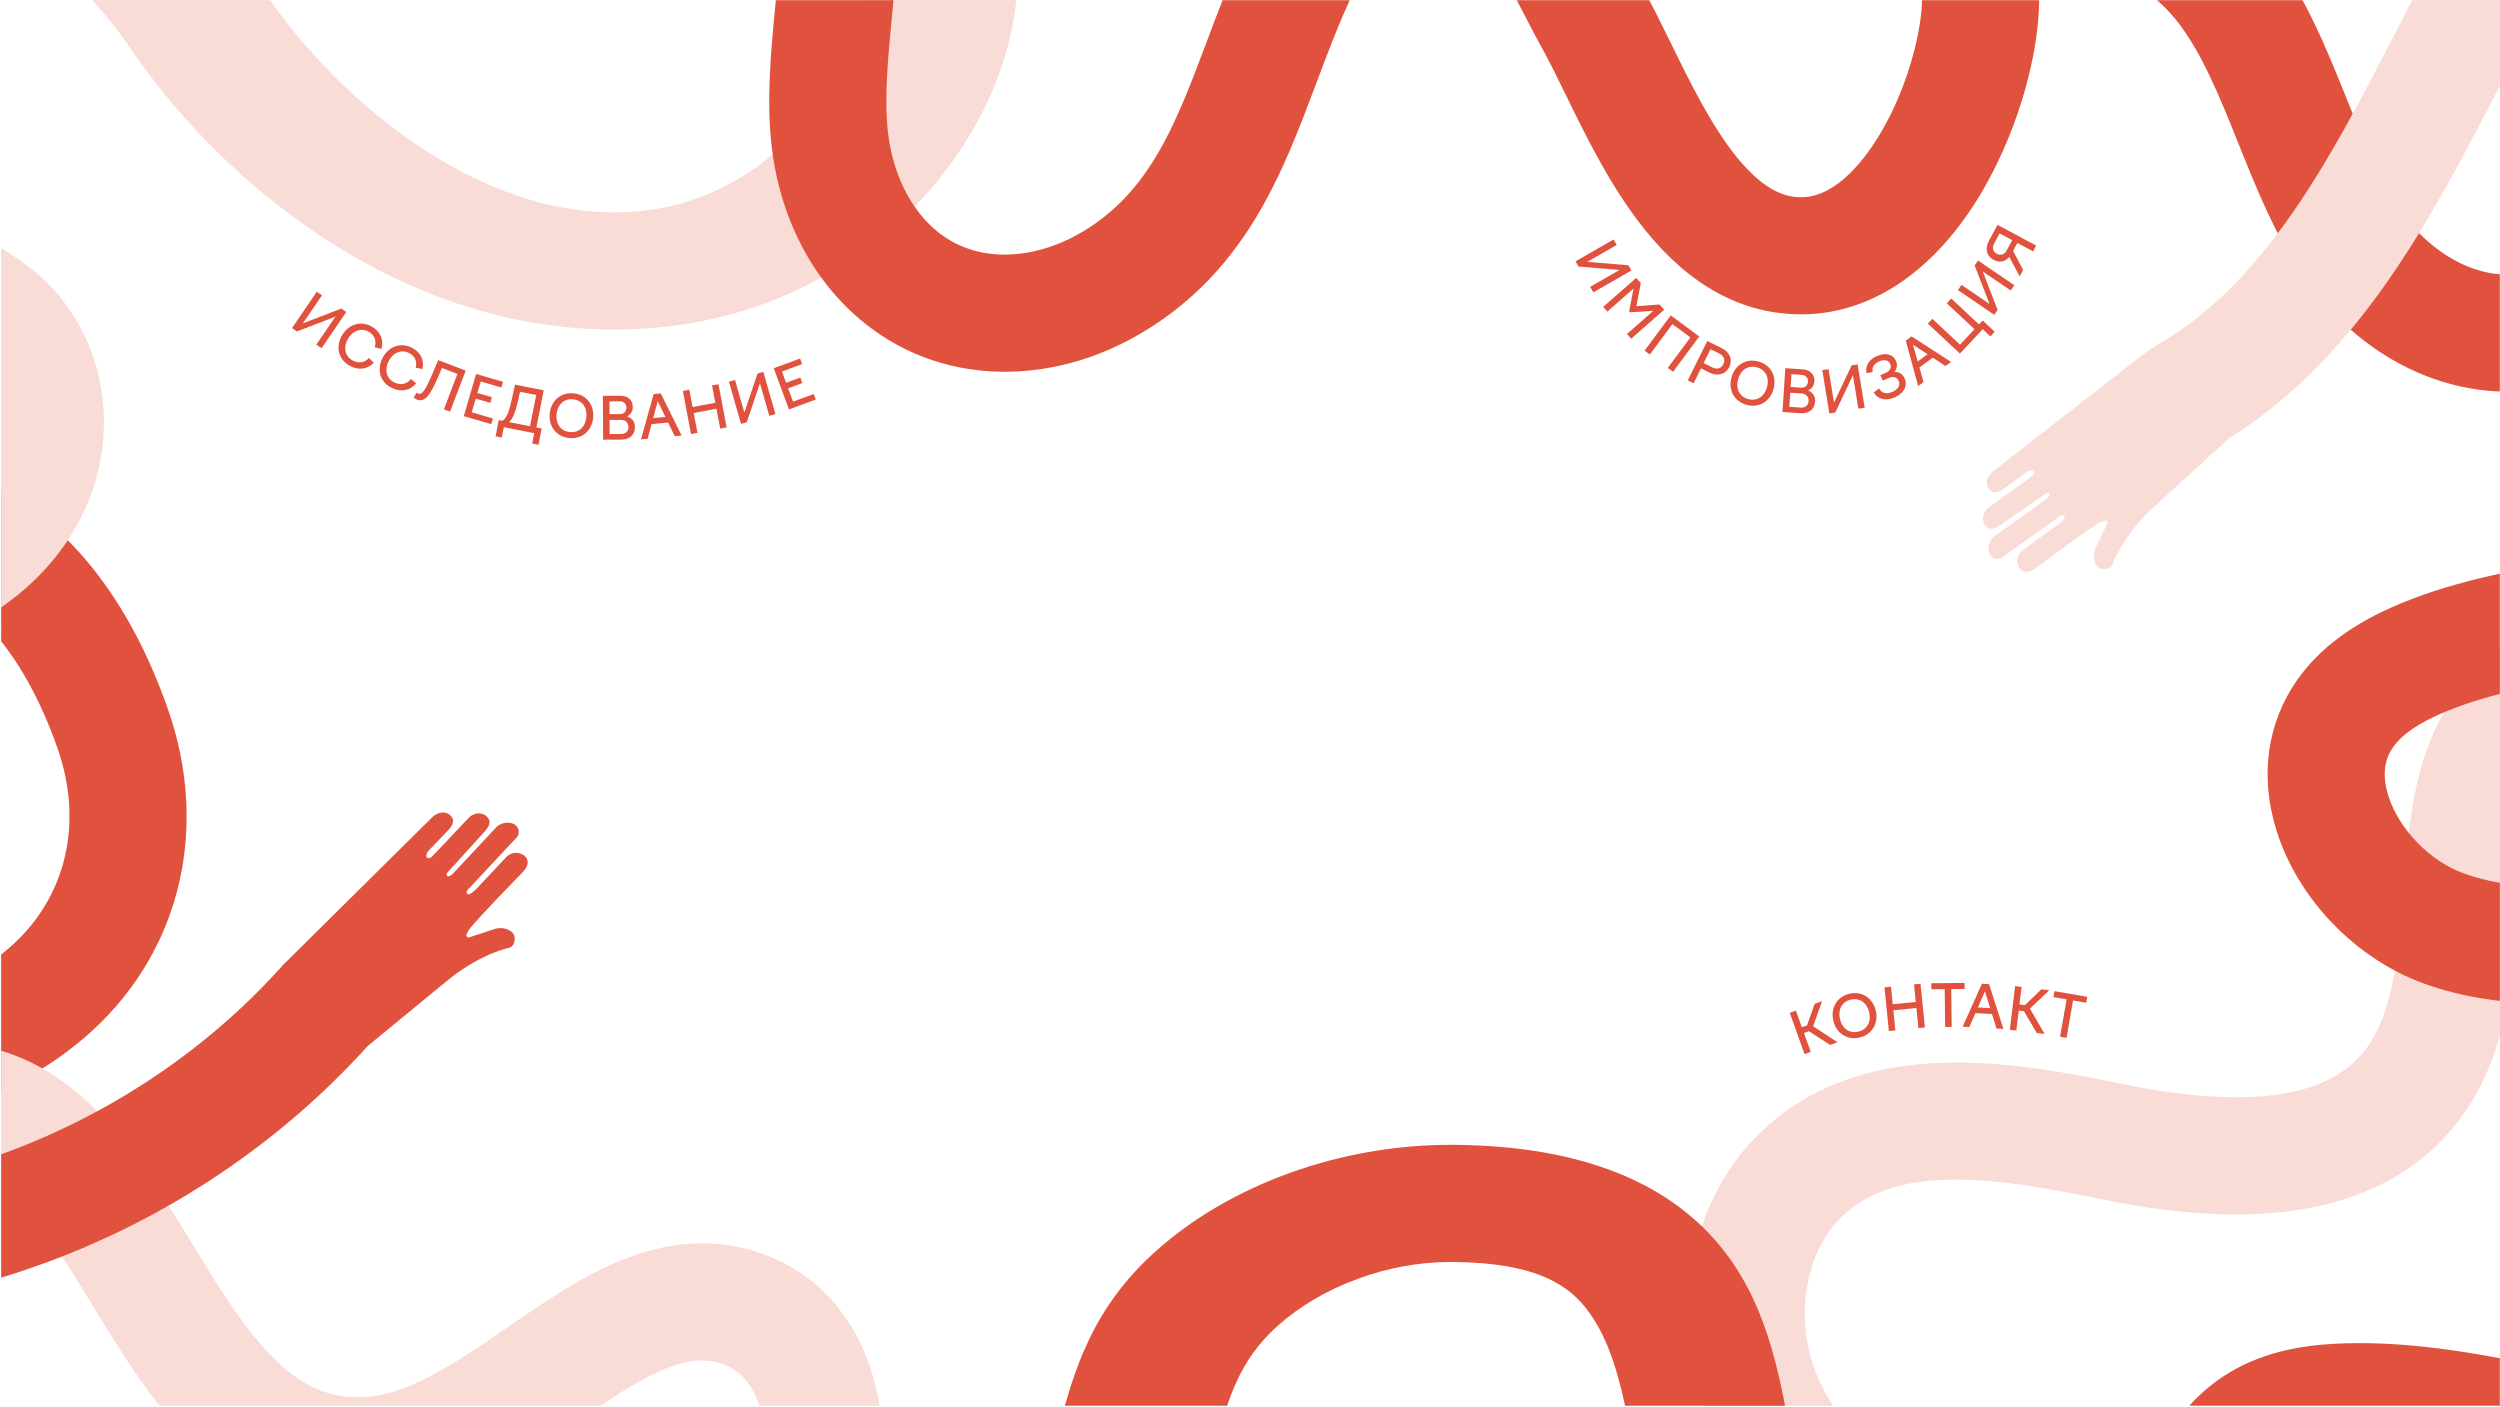
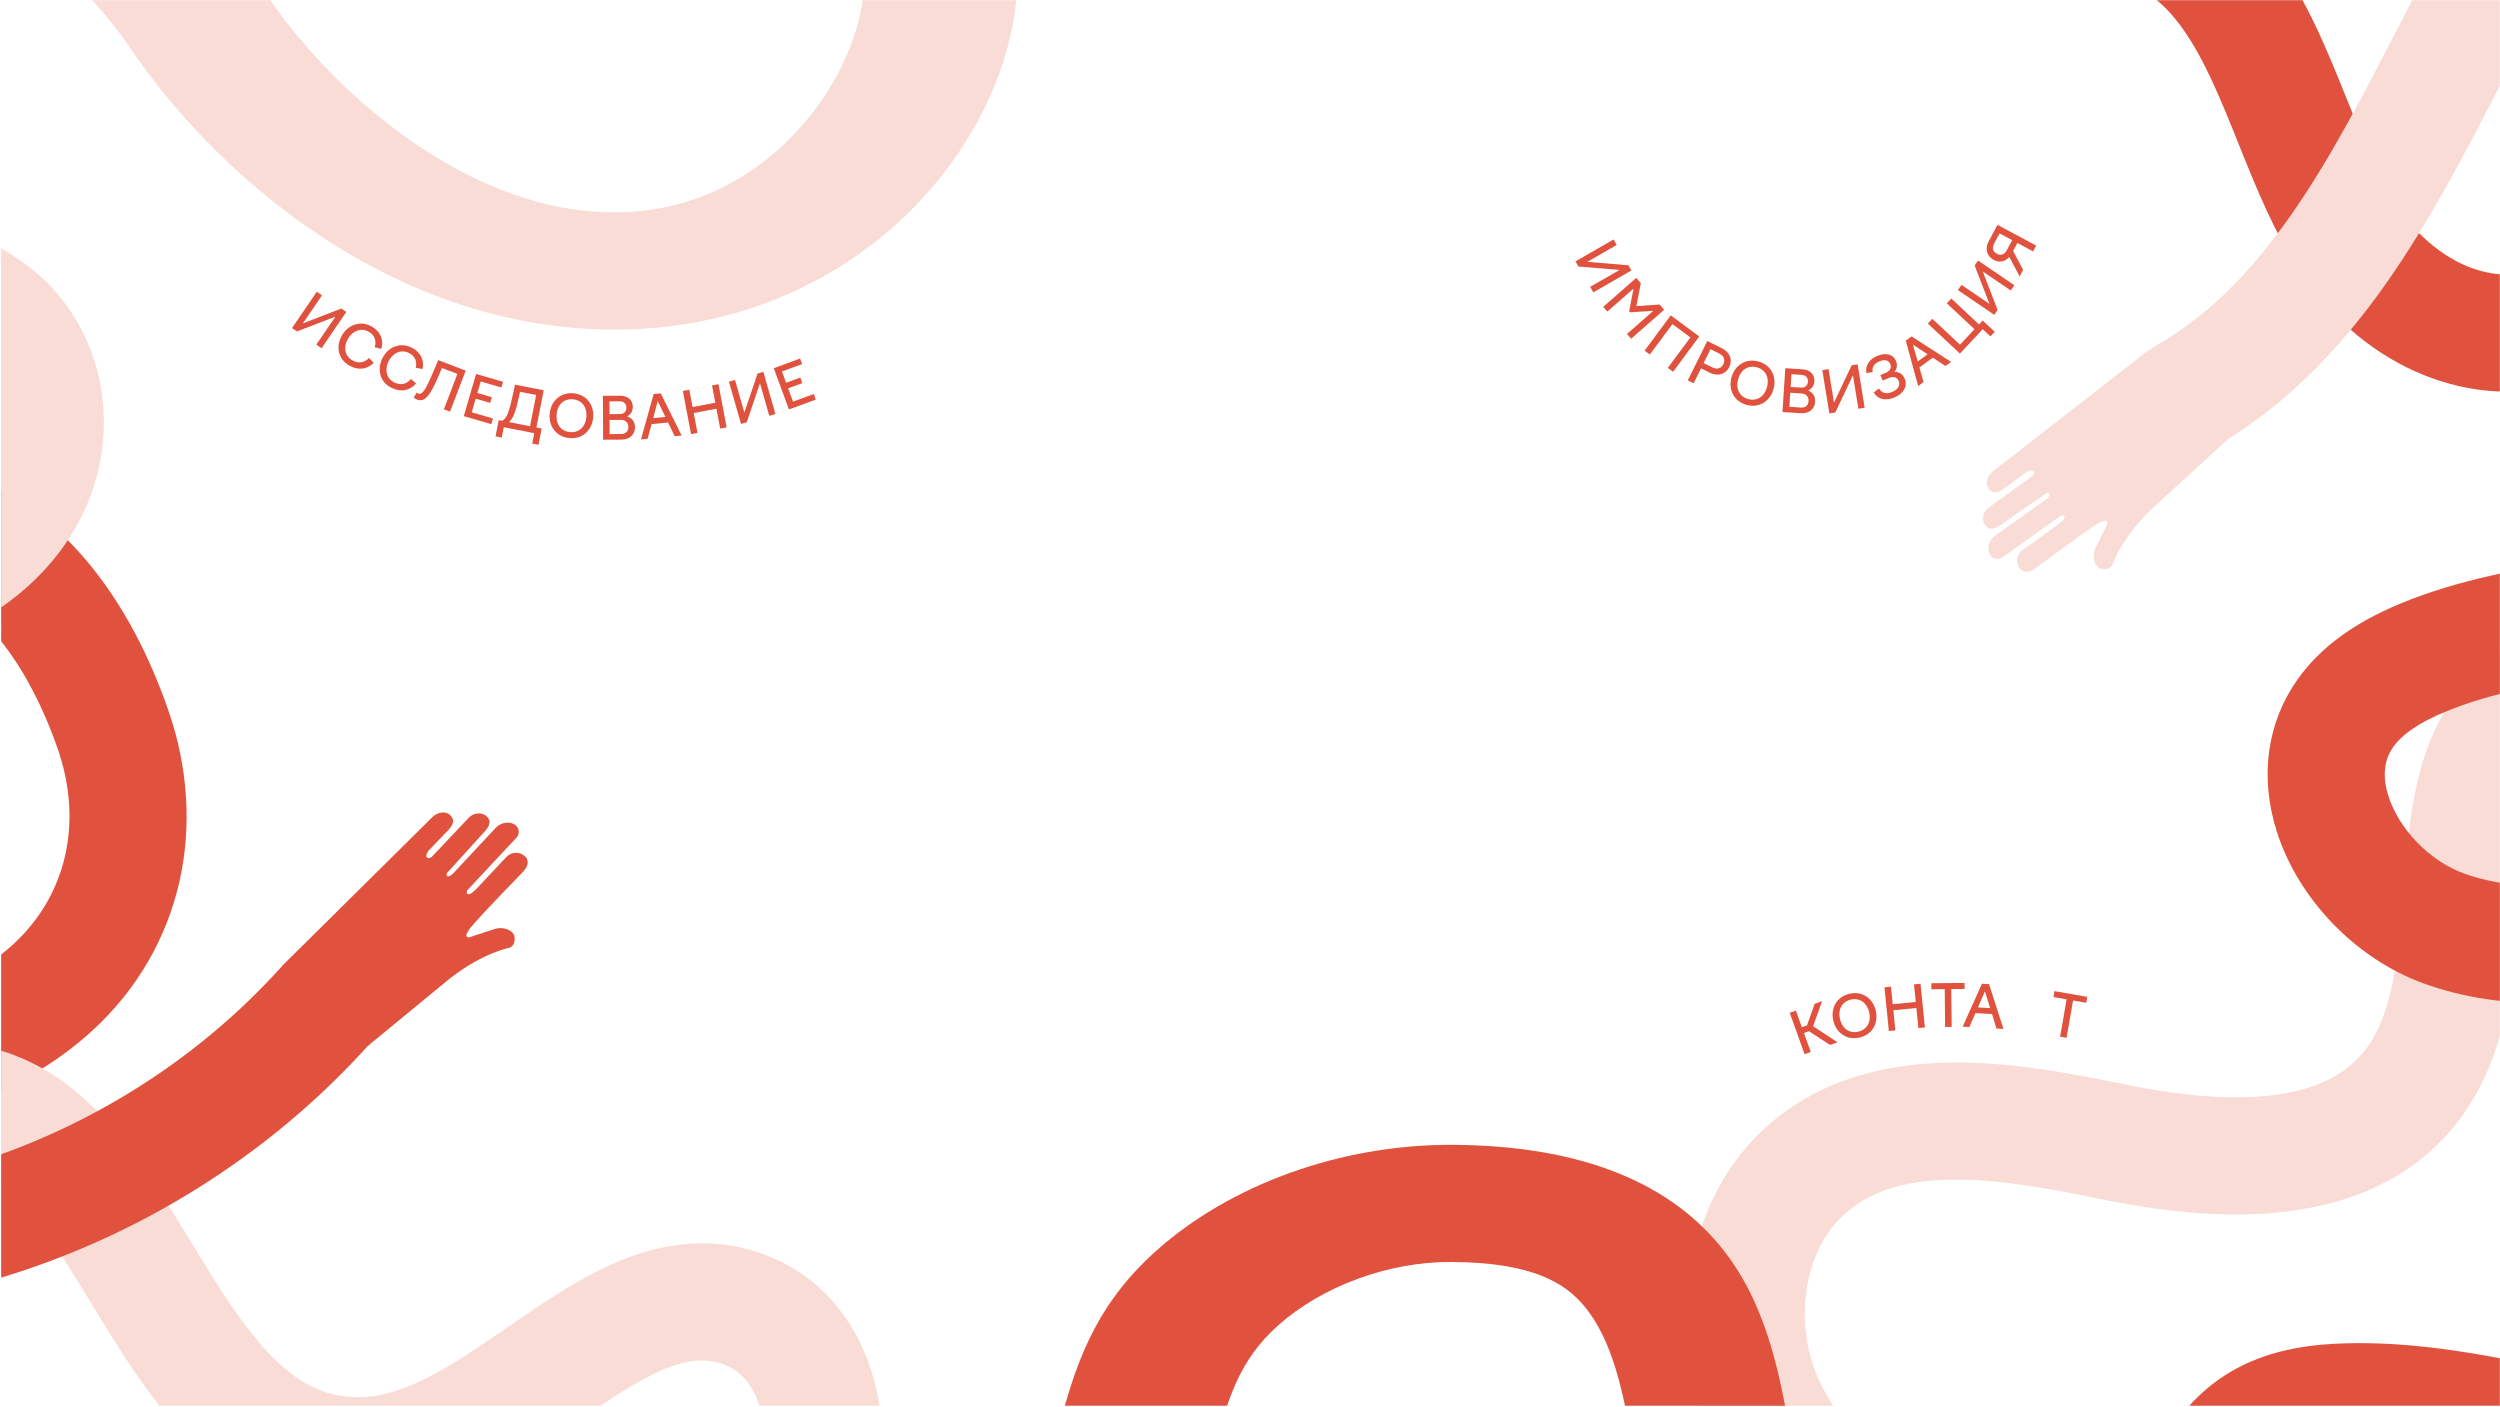
<svg xmlns="http://www.w3.org/2000/svg" width="1921" height="1081" viewBox="0 0 1921 1081" fill="none">
  <g clip-path="url(#clip0_3567_8057)">
    <g clip-path="url(#clip1_3567_8057)">
      <path d="M-612.196 355.305C-602.351 330.572 -584.664 307.498 -558.409 285.046L-499.922 353.455C-516.366 367.511 -526.114 380.076 -529.734 391.874C-533.316 403.579 -530.577 415.895 -521.585 428.483C-505.953 450.376 -475.793 466.299 -448.253 467.198C-395.593 468.936 -343.498 442.002 -288.337 413.501C-282.512 410.492 -276.712 407.495 -270.931 404.543C-204.813 370.771 -118.083 335.398 -33.62 361.914C6.936 374.645 42.602 400.261 72.377 438.052C95.737 467.703 114.983 504.176 129.576 546.472C144.467 589.639 147.392 634.695 138.021 676.762C128.214 720.787 105.155 760.494 71.323 791.597C24.437 834.704 -40.782 861.569 -117.283 869.295C-143.075 871.902 -194.046 879.791 -245.675 903.391C-290.057 923.686 -322.794 950.608 -340.329 981.277C-358.691 1013.37 -361.332 1048.13 -348.188 1084.57C-329.953 1135.13 -281.595 1183.81 -230.575 1202.94L-262.179 1287.21C-298.076 1273.75 -332.988 1250.97 -363.151 1221.35C-394.954 1190.11 -419.056 1153.37 -432.853 1115.11C-455.051 1053.58 -450.067 991.843 -418.457 936.575C-361.455 836.931 -230.176 790.229 -126.325 779.742C-86.586 775.735 -30.601 763.039 10.411 725.333C51.136 687.889 63.882 631.99 44.495 575.807C30.755 535.993 -1.163 466.405 -60.58 447.76C-88.594 438.966 -133.167 435.216 -229.989 484.665C-235.649 487.557 -241.316 490.489 -247.008 493.433C-307.052 524.467 -375.106 559.643 -451.212 557.13C-506.617 555.31 -562.985 525.329 -594.813 480.769C-620.22 445.201 -627.665 404.255 -615.77 365.474C-614.719 362.05 -613.527 358.65 -612.189 355.287L-612.196 355.305Z" fill="#E1523E" />
      <path d="M437.851 1455.08L350.893 1431.89C369.916 1360.56 424.192 1309.04 473.557 1266.35C475.808 1264.41 478.067 1262.46 480.332 1260.5C522.384 1224.22 562.111 1189.97 580.331 1146.56C588.245 1127.7 589.997 1104.78 585.019 1085.22C581.851 1072.76 574.676 1056.44 558.49 1049.39C527.873 1036.04 494.051 1057.55 441.42 1093.76C415.4 1111.66 387.381 1130.93 356.8 1144.68C333.944 1154.96 309.658 1162.15 283.691 1163.39C233.091 1165.8 187.414 1147.4 147.945 1108.65C116.757 1078.04 93.021 1039.08 70.073 1001.41C46.089 962.04 23.434 924.849 -2.846 905.198C-19.756 892.561 -43.239 882.376 -89.247 902.636C-89.484 902.742 -89.73 902.853 -89.967 902.96C-122.244 917.473 -148.725 949.828 -159.198 987.595C-168.611 1021.57 -161.802 1051.61 -153.179 1089.64C-150.042 1103.5 -146.795 1117.81 -144.168 1133.19C-139.102 1162.91 -131.446 1207.84 -136.225 1250.59C-144.14 1321.4 -182.624 1353.42 -214.746 1367.86C-215.758 1368.32 -216.747 1368.75 -217.745 1369.17C-270.158 1391.28 -324.7 1370.34 -372.814 1351.88C-399.063 1341.81 -426.202 1331.39 -443.934 1332.12C-450.264 1332.38 -459.837 1332.77 -470.451 1358.95C-486.39 1398.27 -485.24 1452.94 -467.515 1498.21C-460.208 1516.87 -448.041 1535.47 -435.163 1555.16C-409.938 1593.73 -381.352 1637.43 -381.412 1695.18C-381.467 1739.98 -401.21 1783.29 -437.017 1817.15C-470.137 1848.46 -514.178 1868.12 -557.859 1871.08C-599.197 1873.88 -641.582 1863.91 -680.41 1842.25C-715.958 1822.42 -747.047 1793.78 -770.337 1759.42C-792.817 1726.25 -807.242 1690.64 -821.187 1656.19C-829.59 1635.43 -837.53 1615.82 -846.936 1597.36C-861.556 1568.65 -877.054 1551.72 -892.984 1547.04C-912.089 1541.42 -938.653 1550.57 -966.491 1561.28L-970.361 1562.76C-1031.9 1586.44 -1095.55 1610.94 -1165.6 1611.26L-1166.01 1521.26C-1112.47 1521.02 -1059.15 1500.5 -1002.69 1478.76L-998.804 1477.27C-966.442 1464.82 -917.535 1446.01 -867.605 1460.69C-843.953 1467.64 -822.438 1481.47 -803.669 1501.8C-790.077 1516.52 -777.993 1534.42 -766.741 1556.52C-755.579 1578.44 -746.53 1600.79 -737.773 1622.41C-725.018 1653.89 -712.979 1683.64 -695.832 1708.93C-663.841 1756.13 -612.067 1784.53 -563.943 1781.27C-540.765 1779.71 -517.043 1768.94 -498.857 1751.74C-481.189 1735.03 -471.436 1714.9 -471.408 1695.06C-471.375 1664.19 -489.491 1636.48 -510.472 1604.41C-525.282 1581.76 -540.607 1558.33 -551.309 1531C-577.37 1464.43 -578.339 1385.54 -553.843 1325.12C-539.064 1288.66 -508.633 1244.68 -447.604 1242.17C-411.292 1240.68 -375.327 1254.49 -340.543 1267.83C-308.288 1280.22 -271.719 1294.24 -252.694 1286.23C-241.328 1281.41 -229.18 1272.24 -225.64 1240.56C-222.274 1210.42 -228.642 1173.02 -232.866 1148.29C-235.076 1135.31 -237.923 1122.78 -240.927 1109.52C-250.513 1067.25 -261.372 1019.35 -245.901 963.536C-228.205 899.672 -183.764 846.445 -126.862 820.859C-126.397 820.649 -125.95 820.449 -125.485 820.239C-58.937 790.941 0.464 795.272 51.063 833.087C91.279 863.149 119.585 909.618 146.965 954.563C167.981 989.059 187.826 1021.64 211.02 1044.4C232.751 1065.73 253.853 1074.69 279.43 1073.47C314.554 1071.8 351.413 1046.43 390.445 1019.58C418.691 1000.15 447.912 980.057 479.171 967.668C519.903 951.524 558.693 951.252 594.49 966.854C633.167 983.716 660.79 1017.86 672.281 1063C682.057 1101.42 678.802 1144.56 663.356 1181.36C636.954 1244.27 584.999 1289.08 539.152 1328.62C536.915 1330.55 534.679 1332.47 532.455 1334.4C491.425 1369.88 450.324 1408.42 437.884 1455.05L437.851 1455.08Z" fill="#F9DCD6" />
      <path d="M2006.94 281.252C1996.61 286.603 1985.88 290.941 1974.83 294.178C1899.51 316.247 1818.78 283.708 1769.14 211.283C1748.4 181.005 1734.08 145.333 1720.23 110.836C1705.55 74.279 1691.7 39.75 1672.21 15.465C1653.69 -7.622 1633.05 -17.762 1603.19 -18.438L1605.21 -108.42C1661.3 -107.159 1707.47 -84.432 1742.42 -40.857C1770.26 -6.155 1787.28 36.28 1803.76 77.3C1816.34 108.654 1828.23 138.278 1843.39 160.381C1856.51 179.53 1874 194.739 1892.62 203.212C1911.47 211.79 1930.63 213.328 1949.53 207.79C1971.98 201.211 1993.44 184.311 2008.43 161.418C2023.78 137.964 2031.88 112.599 2033.94 81.605C2035.95 51.256 2032.07 18.712 2027.97 -15.744C2026.65 -26.794 2025.29 -38.22 2024.1 -49.738C2020.3 -86.792 2017.63 -130.048 2026.68 -169.923C2042.3 -238.714 2085.98 -266.94 2119.88 -278.505C2147.43 -287.895 2179.65 -282.834 2218.42 -263.042C2244.44 -249.755 2269.95 -231.667 2288.58 -218.457C2295.65 -213.447 2301.75 -209.117 2306.35 -206.129C2318.42 -198.262 2331.17 -188.8 2344.68 -178.794C2371.38 -159.009 2401.63 -136.593 2430.32 -124.048C2463.6 -109.498 2480.03 -114.737 2489.48 -119.941C2513.18 -132.978 2518.78 -169.918 2520 -190.778C2522.34 -230.681 2512.95 -271.326 2502.6 -293.906C2496.89 -306.346 2489.77 -319.214 2482.24 -332.835C2458.79 -375.231 2432.22 -423.27 2436.38 -481.519C2439.58 -526.202 2462.32 -568.016 2500.42 -599.282C2535.65 -628.198 2580.97 -644.711 2624.75 -644.595C2666.19 -644.48 2707.75 -631.567 2744.98 -607.235C2779.04 -584.963 2808.05 -554.21 2828.87 -518.302L2751 -473.162C2722.41 -522.496 2672.75 -554.461 2624.51 -554.589C2601.28 -554.645 2576.86 -545.574 2557.52 -529.702C2538.71 -514.267 2527.58 -494.869 2526.16 -475.088C2523.89 -443.47 2541.92 -410.88 2561 -376.391C2569.01 -361.914 2577.29 -346.943 2584.41 -331.419C2603.01 -290.858 2612.76 -234.945 2609.86 -185.503C2605.87 -117.488 2578.52 -66.202 2532.86 -41.088C2531.86 -40.532 2530.83 -39.989 2529.82 -39.465C2490.13 -18.897 2444.55 -19.604 2394.28 -41.596C2356.24 -58.219 2321.64 -83.873 2291.11 -106.504C2278.72 -115.685 2267.02 -124.362 2257.21 -130.746C2251.14 -134.696 2244.38 -139.491 2236.55 -145.054C2220.65 -156.331 2200.85 -170.365 2181.92 -180.592C2159.72 -192.579 2150.01 -193.113 2148.2 -193.087C2135.21 -188.506 2121.19 -179.595 2114.48 -150.019C2108.3 -122.852 2110.61 -88.746 2113.66 -58.962C2114.77 -48.173 2116.09 -37.117 2117.37 -26.429C2121.78 10.581 2126.35 48.863 2123.78 87.543C2120.7 133.969 2107.61 174.247 2083.78 210.682C2063.73 241.324 2037.14 265.589 2006.99 281.215L2006.94 281.252Z" fill="#E1523E" />
      <path d="M1518.53 1649.46C1501.62 1632.46 1478.47 1609.18 1470.29 1574.88C1462.03 1540.24 1470.93 1505.07 1496.04 1473.17C1517.71 1445.63 1546.37 1426.8 1566.6 1415.85C1570.43 1413.78 1574.33 1411.7 1578.26 1409.61C1609.43 1393.03 1641.66 1375.89 1648.44 1352.55C1655.65 1327.71 1631.09 1296.43 1604.19 1281.7C1582.41 1269.77 1556.76 1262.59 1529.59 1254.98C1509.76 1249.43 1489.25 1243.68 1468.76 1235.69C1395.17 1206.99 1338.06 1153.48 1312.05 1088.86C1297.5 1052.69 1293.24 1011.33 1300.07 972.388C1307.49 930.088 1326.88 893.608 1356.17 866.898C1436.88 793.288 1555.06 817.418 1633.26 833.378C1677.86 842.488 1715.74 845.258 1745.86 841.618C1779.81 837.518 1803.58 825.628 1818.54 805.288C1839.37 776.958 1842.91 732.358 1846.65 685.128C1849.36 650.948 1852.16 615.608 1862.24 583.528C1875.37 541.728 1899.61 511.428 1934.27 493.468C1971.73 474.058 2015.65 474.118 2057.94 493.648C2093.93 510.268 2125.38 539.978 2144.22 575.168C2176.43 635.318 2178.49 703.898 2180.3 764.408C2180.39 767.358 2180.48 770.308 2180.57 773.248C2182.26 827.458 2186.28 883.658 2214.66 922.708L2141.85 975.618C2098.45 915.898 2092.65 841.298 2090.61 776.058C2090.52 773.088 2090.43 770.098 2090.34 767.118C2088.67 711.608 2087.1 659.168 2064.88 617.668C2055.23 599.638 2038.53 583.828 2020.21 575.368C2008.54 569.978 1991.35 565.268 1975.67 573.388C1946.01 588.758 1941.41 628.568 1936.36 692.258C1932 747.278 1927.05 809.638 1891.04 858.608C1860.99 899.488 1815.77 923.828 1756.65 930.978C1716.36 935.848 1670.11 932.768 1615.25 921.568C1574.57 913.258 1535.07 905.838 1498.91 906.458C1462.39 907.058 1436.31 915.628 1416.81 933.408C1398.57 950.038 1391.46 972.238 1388.71 987.938C1384.74 1010.56 1387.17 1034.47 1395.54 1055.27C1412.31 1096.93 1450.91 1132.13 1501.45 1151.84C1517.79 1158.21 1535.3 1163.12 1553.84 1168.31C1584.69 1176.95 1616.59 1185.88 1647.41 1202.76C1677.1 1219.02 1702.58 1243.45 1719.14 1271.53C1739.25 1305.61 1744.82 1343.3 1734.85 1377.65C1717.47 1437.49 1663.7 1466.09 1620.5 1489.07C1616.76 1491.06 1613.06 1493.03 1609.41 1495C1580.51 1510.64 1553.51 1535.93 1557.82 1554C1560.13 1563.67 1572.44 1576.05 1582.33 1586L1518.52 1649.46H1518.53Z" fill="#F9DCD6" />
      <path d="M-179.725 645.997C-214.482 645.997 -251.014 638.097 -290.928 622.007L-236.182 542.367C-211.191 552.447 -191.241 556.857 -175.181 555.857C-159.252 554.857 -145.634 547.757 -134.706 534.747C-115.695 512.127 -110.943 478.217 -123.151 452.297C-146.47 402.727 -204.297 364.287 -265.507 323.577C-271.97 319.277 -278.407 314.997 -284.778 310.717C-357.673 261.777 -442.463 194.277 -451.08 105.997C-455.219 63.607 -441.366 20.997 -409.9 -20.643C-385.21 -53.313 -350.257 -84.683 -305.995 -113.883C-260.819 -143.683 -207.575 -163.063 -152.019 -169.913C-93.878 -177.083 -34.575 -170.343 19.493 -150.413C94.425 -122.793 158.506 -72.133 204.818 -3.913C220.434 19.087 254.616 63.527 308.174 102.767C354.225 136.497 402.691 156.957 448.363 161.907C496.163 167.097 539.603 156.697 577.467 131.007C629.993 95.367 665.69 32.437 664.267 -22.043L781.75 -23.843C782.756 14.487 771.984 55.347 750.61 94.327C728.075 135.427 695.146 171.407 655.388 198.377C591.463 241.757 514.168 259.957 431.859 251.027C283.458 234.917 163.416 130.217 100.548 37.607C76.498 2.167 34.064 -45.153 -31.48 -69.313C-96.567 -93.303 -170.533 -84.473 -229.327 -45.683C-270.991 -18.193 -339.995 37.197 -333.923 99.297C-331.064 128.577 -314.09 171.377 -207.353 243.047C-201.112 247.237 -194.818 251.417 -188.499 255.617C-121.858 299.927 -46.326 350.147 -12.627 421.787C11.92 473.937 2.767 537.397 -35.919 583.447C-66.798 620.207 -112.875 642.267 -165.663 645.557C-170.324 645.847 -175.025 645.997 -179.751 645.997H-179.725Z" fill="#F9DCD6" />
      <path d="M-22.947 481.039C-53.808 497.026 -89.88 506.815 -132.722 510.888L-120.743 414.991C-93.917 412.446 -74.174 407.186 -60.374 398.911C-46.69 390.696 -37.864 378.128 -34.144 361.549C-27.669 332.72 -39.046 300.424 -61.809 283.024C-105.315 249.735 -174.343 242.202 -247.419 234.208C-255.135 233.363 -262.82 232.523 -270.446 231.654C-357.683 221.728 -464.018 200.793 -512.276 126.369C-535.449 90.634 -542.748 46.427 -533.961 -5.02C-527.065 -45.386 -510.459 -89.317 -484.588 -135.604C-458.182 -182.844 -419.818 -224.543 -373.639 -256.18C-325.312 -289.289 -269.554 -310.582 -212.379 -317.755C-133.14 -327.697 -52.937 -312.19 19.564 -272.917C44.009 -259.677 94.801 -235.94 160.407 -225.732C216.811 -216.964 269.257 -221.09 312.088 -237.703C356.918 -255.081 390.706 -284.296 412.51 -324.523C442.757 -380.33 445.508 -452.627 419.185 -500.347L522.675 -555.984C541.198 -522.412 550.428 -481.177 549.379 -436.734C548.273 -389.874 535.584 -342.78 512.688 -300.545C475.88 -232.623 415.619 -180.909 338.426 -150.979C199.245 -97.023 44.497 -134.774 -53.923 -188.089C-91.58 -208.495 -151.024 -230.993 -220.336 -222.298C-289.164 -213.661 -350.779 -171.799 -385.142 -110.312C-409.492 -66.739 -445.285 14.184 -411.33 66.532C-395.323 91.215 -360.565 121.412 -232.823 135.954C-225.354 136.803 -217.843 137.62 -210.3 138.443C-130.746 147.134 -40.579 156.984 22.296 205.095C68.079 240.11 89.142 300.669 75.972 359.353C65.462 406.196 34.696 446.978 -10.663 474.18C-14.668 476.582 -18.773 478.877 -22.97 481.051L-22.947 481.039Z" fill="#F9DCD6" />
      <path d="M2183.03 503.991C2148.53 503.991 2114.86 490.071 2086.45 463.691C2057.4 436.711 2036.74 398.701 2029.76 359.401C2017.83 292.231 2037.18 226.401 2054.26 168.331C2055.09 165.491 2055.93 162.661 2056.75 159.841C2071.99 107.781 2085.62 53.121 2070.79 7.191C2064.11 -13.479 2046.48 -33.089 2026.91 -41.609C2014.53 -46.999 2003.29 -47.419 1993.53 -42.859C1975.11 -34.259 1960.67 -9.529 1948.57 12.971C1939.43 29.971 1930.21 47.841 1921.29 65.111C1894.86 116.321 1867.52 169.281 1833.92 217.171C1794.22 273.751 1751.21 314.951 1702.41 343.121L1657.41 265.181C1695.12 243.411 1727.8 211.731 1760.24 165.481C1790.34 122.581 1816.25 72.381 1841.31 23.831C1850.4 6.221 1859.79 -11.979 1869.29 -29.639C1877.68 -45.249 1888.02 -63.429 1901.05 -79.839C1917.33 -100.339 1935.11 -114.909 1955.43 -124.409C1988.64 -139.929 2026.79 -139.829 2062.83 -124.139C2105.97 -105.359 2141.84 -65.639 2156.42 -20.489C2179.12 49.761 2161.45 122.471 2143.12 185.111C2142.28 187.971 2141.44 190.831 2140.6 193.701C2124.94 246.981 2110.14 297.311 2118.37 343.651C2121.95 363.781 2132.91 384.001 2147.69 397.731C2157.11 406.471 2171.98 416.301 2189.41 413.451L2203.94 502.271C2196.96 503.411 2189.97 503.981 2183.02 503.981L2183.03 503.991Z" fill="#F9DCD6" />
      <path d="M1781.44 1479.08C1738.78 1444.38 1703.15 1402.47 1678.4 1357.89C1650.04 1306.79 1636.39 1254.11 1637.84 1201.31C1639.69 1134.07 1669.66 1078.18 1718.01 1051.82C1747.81 1035.58 1780.15 1032.85 1801.88 1032.22C1857.55 1030.58 1910.6 1041.32 1961.89 1051.7C1995.79 1058.56 2027.81 1065.04 2059.96 1068.02L2051.66 1157.64C2014.71 1154.22 1978.78 1146.95 1944.05 1139.92C1895.61 1130.12 1849.85 1120.86 1804.52 1122.18C1784.67 1122.76 1770.87 1125.51 1761.09 1130.84C1745.74 1139.21 1728.94 1162.76 1727.81 1203.78C1726.81 1240.24 1736.66 1277.4 1757.09 1314.21C1776.32 1348.86 1804.38 1381.73 1838.23 1409.26L1781.44 1479.08Z" fill="#E1523E" />
      <path d="M1957.6 771.037C1925.79 771.037 1893.67 767.027 1862.31 755.667C1810.19 736.787 1765.86 690.837 1749.39 638.617C1736.24 596.937 1741.84 555.697 1765.14 522.497C1782.35 497.987 1808.34 478.767 1844.59 463.747C1890.52 444.717 1938.04 436.937 1983.99 429.397C2013.03 424.637 2040.47 420.137 2066.85 413.037C2118.63 399.097 2181.76 364.097 2189.25 311.327C2190.75 300.807 2192.8 292.317 2195.53 285.377C2205.75 259.417 2226.19 253.677 2234.5 252.407C2255.31 249.247 2275.6 260.397 2284.98 280.167C2295.59 302.547 2293 337.957 2270.28 358.487C2269.92 358.807 2269.56 359.127 2269.2 359.437C2257.55 390.067 2236.69 418.067 2207.62 441.747C2167.34 474.567 2121.56 491.507 2090.25 499.937C2059.5 508.217 2028.52 513.297 1998.55 518.207C1955.76 525.217 1915.35 531.847 1879.04 546.887C1859.05 555.167 1845.89 564.097 1838.8 574.197C1831.77 584.217 1830.56 596.777 1835.22 611.537C1843.31 637.187 1867.06 661.657 1892.97 671.047C1942.51 688.997 2000.39 679.507 2061.66 669.477C2068.12 668.417 2074.57 667.357 2080.98 666.347L2095.1 755.227C2088.83 756.227 2082.53 757.257 2076.21 758.287C2038.72 764.427 1998.42 771.027 1957.6 771.037ZM2230.72 283.487C2224.28 283.487 2215.19 285.927 2208.05 293.567C2197.17 305.217 2201.77 314.797 2203.74 318.897C2205.01 321.547 2206.58 324.017 2208.39 326.277L2234.11 283.737C2233.1 283.577 2231.96 283.487 2230.72 283.487Z" fill="#E1523E" />
-       <path d="M772.072 285.677C760.442 285.677 748.912 284.586 737.612 282.376C660.592 267.316 603.882 201.276 593.142 114.136C588.652 77.707 592.352 39.447 595.932 2.446C599.722 -36.764 603.312 -73.793 597.182 -104.324C591.362 -133.344 577.702 -151.844 551.502 -166.184L594.702 -245.144C643.922 -218.214 674.452 -176.794 685.432 -122.024C694.182 -78.403 689.772 -32.894 685.522 11.107C682.272 44.736 679.192 76.507 682.482 103.106C685.322 126.146 693.852 147.696 706.482 163.786C719.272 180.076 735.572 190.256 754.902 194.036C777.862 198.526 804.692 193.396 828.532 179.966C852.952 166.206 871.822 147.416 887.912 120.846C903.662 94.826 915.192 64.147 927.402 31.666C931.312 21.247 935.362 10.476 939.612 -0.294C953.282 -34.944 970.822 -74.573 997.202 -105.814C1042.72 -159.704 1094.49 -164.664 1129.91 -159.334C1158.69 -154.994 1184.97 -135.674 1210.28 -100.264C1227.27 -76.493 1241.6 -48.694 1252.06 -28.393C1256.03 -20.694 1259.45 -14.043 1262.16 -9.274C1269.26 3.266 1276.23 17.537 1283.62 32.636C1298.22 62.486 1314.76 96.306 1334.46 120.646C1357.31 148.876 1374.31 151.786 1385.1 151.516C1412.14 150.846 1434.11 120.626 1444.79 102.666C1465.23 68.317 1475.59 27.907 1476.79 3.096C1477.45 -10.573 1477.05 -25.273 1476.63 -40.834C1475.32 -89.263 1473.83 -144.144 1504.33 -193.944C1527.73 -232.144 1567.16 -258.804 1615.37 -269.034C1659.96 -278.494 1707.79 -272.304 1746.61 -252.054C1783.35 -232.884 1814.31 -202.294 1836.16 -163.564C1856.16 -128.114 1867.76 -87.463 1869.72 -46.004L1779.82 -41.754C1777.13 -98.713 1747.75 -149.944 1704.98 -172.254C1684.38 -182.994 1658.53 -186.174 1634.05 -180.984C1610.25 -175.934 1591.44 -163.834 1581.08 -146.924C1564.52 -119.894 1565.53 -82.663 1566.6 -43.264C1567.05 -26.724 1567.51 -9.624 1566.69 7.436C1564.54 52.007 1547.47 106.136 1522.14 148.696C1487.3 207.246 1439.42 240.197 1387.33 241.487C1386.18 241.517 1385.02 241.526 1383.88 241.526C1339.18 241.526 1299.04 219.926 1264.52 177.266C1238.4 145.006 1219.48 106.306 1202.79 72.166C1196.02 58.316 1189.62 45.227 1183.85 35.047C1180.28 28.747 1176.48 21.377 1172.09 12.836C1163.16 -4.494 1152.04 -26.064 1139.94 -43.853C1125.74 -64.713 1117.37 -69.653 1115.75 -70.463C1102.11 -72.374 1085.56 -70.913 1065.99 -47.743C1048.01 -26.463 1034.36 4.876 1023.37 32.727C1019.39 42.816 1015.47 53.236 1011.69 63.316C998.582 98.207 985.022 134.296 964.942 167.456C940.842 207.256 910.692 236.996 872.762 258.376C840.862 276.356 806.092 285.667 772.132 285.667L772.072 285.677Z" fill="#E1523E" />
      <path d="M1659.18 264.181L1657.64 265.071C1653.71 267.331 1649.94 269.871 1646.36 272.651L1531.37 362.201C1529.21 363.871 1527.59 366.201 1526.96 368.861C1526.29 371.721 1526.63 375.241 1530.67 377.871C1530.67 377.871 1534.12 379.911 1539.73 375.551L1556.86 363.031C1558.08 362.141 1559.5 361.561 1561.01 361.451C1562.87 361.321 1564.29 363.441 1561.54 365.871L1528.36 389.821C1525.68 391.751 1523.92 394.781 1523.79 398.081C1523.68 400.701 1524.54 403.621 1527.87 405.801C1527.87 405.801 1530.97 407.641 1536.45 403.901L1572.75 378.811C1572.75 378.811 1577.63 378.441 1572.98 383.141L1533.22 411.461C1529.67 413.991 1527.56 418.181 1527.94 422.521C1527.96 422.761 1527.99 423.001 1528.02 423.251C1528.46 426.621 1531.11 429.421 1534.5 429.531C1535.61 429.561 1536.82 429.331 1538.11 428.641L1583.27 396.401C1584 395.881 1584.97 395.751 1585.76 396.161C1586.95 396.781 1587.5 398.421 1581.82 402.821L1554.27 422.601C1549.59 425.961 1548.59 432.471 1552.1 437.031C1552.17 437.121 1552.24 437.211 1552.31 437.301C1552.31 437.301 1555.98 442.501 1564.13 436.621C1564.13 436.621 1601.71 408.511 1612.38 402.081C1613.55 401.371 1614.8 400.831 1616.11 400.431L1617.2 400.101C1618.62 399.671 1619.87 401.131 1619.23 402.471L1610.46 420.661C1608.77 424.171 1608.41 428.221 1609.69 431.891C1610.44 434.031 1611.72 436.001 1613.9 436.761C1613.9 436.761 1620.03 438.991 1622.96 434.441C1622.96 434.441 1629.11 415.021 1652.22 392.131L1712.18 337.281L1712.73 282.011L1659.17 264.201L1659.18 264.181Z" fill="#F9DCD6" />
      <path d="M1391.37 808.292L1386.63 809.993L1375.22 778.223L1379.96 776.522L1384.56 789.312L1388.54 787.883L1394.37 771.343L1400.13 769.272L1393.18 788.552L1411.96 800.893L1406.24 802.943L1389.97 792.383L1386.16 793.753L1391.38 808.282L1391.37 808.292Z" fill="#E1523E" />
      <path d="M1421.12 763.583C1430.72 761.343 1439.08 766.883 1441.35 776.613C1443.61 786.293 1438.57 795.003 1428.97 797.243C1419.33 799.493 1410.97 793.953 1408.7 784.233C1406.43 774.513 1411.48 765.843 1421.12 763.593V763.583ZM1422.17 768.103C1415.38 769.683 1412.11 775.673 1413.82 783.033C1415.53 790.393 1421.12 794.313 1427.91 792.733C1434.66 791.163 1437.97 785.163 1436.26 777.803C1434.55 770.443 1428.92 766.533 1422.17 768.103Z" fill="#E1523E" />
      <path d="M1448.02 758.672L1453.03 758.172L1454.38 771.652L1472.07 769.882L1470.72 756.402L1475.73 755.902L1479.1 789.482L1474.09 789.982L1472.54 774.532L1454.86 776.302L1456.41 791.752L1451.39 792.252L1448.03 758.672H1448.02Z" fill="#E1523E" />
      <path d="M1494.33 760.053L1484.07 760.153L1484.02 755.523L1509.58 755.263L1509.63 759.893L1499.37 759.993L1499.67 789.103L1494.63 789.153L1494.33 760.043V760.053Z" fill="#E1523E" />
      <path d="M1522.92 755.902L1528.4 756.202L1539.44 790.612L1534.09 790.322L1530.65 779.182L1517.93 778.482L1513.24 789.172L1508.12 788.892L1522.91 755.902H1522.92ZM1529.23 774.642L1525.21 761.752L1519.84 774.122L1529.23 774.642Z" fill="#E1523E" />
-       <path d="M1549.35 791.843L1544.35 791.233L1548.41 757.723L1553.41 758.333L1551.77 771.823L1555.97 772.333L1568.6 760.173L1574.68 760.913L1559.82 775.023L1571.06 794.473L1565.03 793.743L1555.23 777.003L1551.21 776.513L1549.35 791.833V791.843Z" fill="#E1523E" />
      <path d="M1587.97 767.912L1577.86 766.152L1578.65 761.583L1603.84 765.963L1603.05 770.532L1592.94 768.772L1587.95 797.463L1582.98 796.603L1587.97 767.912Z" fill="#E1523E" />
      <path d="M1239.88 184.006L1242.3 188.226L1219.7 201.196L1251.26 203.836L1253.57 207.856L1224.3 224.656L1221.86 220.406L1244.46 207.436L1212.9 204.796L1210.61 200.816L1239.88 184.016V184.006Z" fill="#E1523E" />
      <path d="M1257.29 213.536L1260.82 217.566L1257.4 235.236L1275.21 233.976L1278.74 238.006L1253.37 260.266L1250.16 256.616L1270.42 238.836L1252.52 239.996L1251.84 239.216L1255.21 221.766L1235.08 239.426L1231.9 235.806L1257.27 213.546L1257.29 213.536Z" fill="#E1523E" />
      <path d="M1283.8 242.316L1305.71 258.566L1285.6 285.676L1281.55 282.676L1298.9 259.286L1285.09 249.046L1267.74 272.436L1263.69 269.436L1283.8 242.326V242.316Z" fill="#E1523E" />
      <path d="M1311.88 262.026L1323.25 267.666C1329.38 270.706 1331.47 276.616 1328.75 282.096C1326.11 287.416 1320.06 289.486 1313.93 286.456L1307.08 283.056L1301.4 294.506L1296.89 292.266L1311.88 262.026ZM1314.37 268.336L1309.09 278.976L1315.94 282.376C1319.45 284.116 1322.64 283.036 1324.22 279.856C1325.84 276.586 1324.72 273.476 1321.21 271.736L1314.36 268.336H1314.37Z" fill="#E1523E" />
      <path d="M1351.3 277.797C1360.79 280.447 1365.47 289.317 1362.79 298.937C1360.12 308.517 1351.52 313.737 1342.02 311.087C1332.48 308.427 1327.81 299.557 1330.49 289.937C1333.17 280.317 1341.76 275.137 1351.3 277.797ZM1350.06 282.267C1343.34 280.397 1337.6 284.077 1335.57 291.357C1333.54 298.637 1336.55 304.757 1343.27 306.637C1349.95 308.497 1355.73 304.827 1357.76 297.547C1359.79 290.267 1356.73 284.137 1350.06 282.267Z" fill="#E1523E" />
      <path d="M1371.82 282.917L1385.16 283.786C1390.95 284.166 1394.51 287.776 1394.17 293.026C1393.95 296.486 1392.13 298.756 1389.3 300.016C1393.12 301.616 1395 304.626 1394.74 308.576C1394.36 314.506 1390.03 317.926 1383.7 317.506L1369.64 316.596L1371.83 282.917H1371.82ZM1375.64 301.786L1374.94 312.606L1383.83 313.186C1387.15 313.406 1389.48 311.526 1389.7 308.246C1389.92 304.926 1387.86 302.576 1384.53 302.366L1375.64 301.786ZM1376.57 287.556L1375.94 297.346L1383.89 297.866C1386.94 298.066 1389.05 296.266 1389.24 293.206C1389.43 290.336 1387.53 288.266 1384.48 288.076L1376.58 287.566L1376.57 287.556Z" fill="#E1523E" />
      <path d="M1400.24 284.407L1405.04 283.627L1409.24 309.347L1422.81 280.727L1427.39 279.977L1432.83 313.287L1427.99 314.077L1423.79 288.357L1410.22 316.977L1405.69 317.717L1400.25 284.407H1400.24Z" fill="#E1523E" />
      <path d="M1439.76 301.576L1443.77 298.486C1446.04 302.166 1449.47 303.096 1454.02 301.136C1458.4 299.256 1460.4 296.146 1458.94 292.756C1457.68 289.816 1454.97 288.876 1451.25 290.476L1446.66 292.446L1444.87 288.266L1449.13 286.436C1452.27 285.086 1453.69 282.566 1452.43 279.636C1451.21 276.786 1448.15 275.936 1443.97 277.736C1440.21 279.346 1438.17 282.136 1438.98 285.846L1434.17 286.736C1433.05 281.046 1436.28 276.136 1442.19 273.596C1449.1 270.636 1454.7 272.286 1456.85 277.296C1458.13 280.276 1457.76 283.176 1455.69 285.776C1459.33 285.586 1462.15 287.606 1463.57 290.916C1466.02 296.626 1462.84 302.346 1455.77 305.376C1449.65 308.006 1443.39 307.456 1439.74 301.576H1439.76Z" fill="#E1523E" />
      <path d="M1464.4 261.746L1468.83 258.496L1499.21 278.086L1494.89 281.256L1485.16 274.826L1474.89 282.356L1478.05 293.596L1473.91 296.626L1464.41 261.736L1464.4 261.746ZM1481.17 272.216L1469.88 264.806L1473.58 277.776L1481.17 272.216Z" fill="#E1523E" />
      <path d="M1481.36 248.646L1484.8 244.966L1506.07 264.846L1517.19 252.946L1495.93 233.066L1499.37 229.386L1520.64 249.266L1523.47 246.246L1532.77 254.946L1529.45 258.496L1523.53 252.966L1506.01 271.696L1481.36 248.646Z" fill="#E1523E" />
      <path d="M1504.46 222.917L1507.19 218.897L1528.73 233.557L1517.32 204.017L1519.93 200.187L1547.83 219.177L1545.07 223.227L1523.53 208.567L1534.94 238.107L1532.36 241.897L1504.46 222.907V222.917Z" fill="#E1523E" />
      <path d="M1562.22 193.156L1550.16 186.696L1546.87 192.846L1554.59 207.396L1551.91 212.396L1543.92 197.396C1541.06 200.916 1536.64 202.226 1531.84 199.646C1526.53 196.796 1525.08 191.016 1528.1 185.386L1534.86 172.776L1564.6 188.716L1562.22 193.156ZM1546.16 184.546L1536.48 179.356L1532.17 187.406C1530.53 190.456 1531.43 193.446 1534.33 194.996C1537.19 196.526 1540.21 195.646 1541.83 192.636L1546.17 184.546H1546.16Z" fill="#E1523E" />
      <path d="M-86.661 1000.41C-93.778 1001.28 -100.895 1001.99 -108.02 1002.55L-114.984 912.819C-75.565 909.759 -36.128 900.734 5.62 885.22C86.139 855.313 158.562 806.537 215.082 744.178L217.61 741.371L284.483 801.611L281.813 804.577C215.636 877.614 130.977 934.674 36.965 969.594C-5.322 985.304 -45.972 995.455 -86.65 1000.42L-86.661 1000.41Z" fill="#E1523E" />
      <path d="M216.667 742.403L217.588 741.364L332.276 627.839C334.218 625.92 336.738 624.615 339.456 624.353C342.383 624.066 345.825 624.865 347.898 629.216C347.898 629.216 349.466 632.903 344.404 637.894L329.743 653.223C328.707 654.307 327.934 655.65 327.631 657.128C327.26 658.956 329.167 660.638 331.938 658.244L360.05 628.498C362.388 626.027 365.731 624.692 369.104 625.086C371.628 625.382 374.281 626.65 375.944 630.124C375.944 630.124 377.358 633.447 372.923 638.381L343.274 671.055C343.274 671.055 342.267 675.842 347.532 671.855L380.843 636.165C383.881 632.913 388.432 631.41 392.769 632.442C392.967 632.489 393.154 632.536 393.352 632.593C396.584 633.488 398.934 636.475 398.585 639.812C398.478 640.913 398.078 642.09 397.225 643.272L359.326 683.794C358.684 684.476 358.435 685.494 358.812 686.355C359.33 687.541 360.948 688.089 365.883 683.205L389.12 658.497C393.061 654.308 399.696 654.193 403.742 658.283C403.81 658.345 403.879 658.417 403.938 658.491C403.938 658.491 408.617 662.816 401.701 670.118C401.701 670.118 368.795 703.763 361.071 713.44C360.232 714.49 359.538 715.653 358.983 716.879L358.516 717.923C357.904 719.267 359.187 720.702 360.592 720.239L379.779 713.937C383.392 712.75 387.349 712.892 390.773 714.539C392.893 715.56 394.796 717.121 395.285 719.479C395.285 719.479 396.698 725.855 391.791 728.156C391.791 728.156 371.732 731.693 346.003 751.588L282.455 803.823L228.881 797.066L216.666 742.393L216.667 742.403Z" fill="#E1523E" />
      <path d="M1458.73 1689.7L1364.43 1632.89C1427.39 1575.64 1522.81 1550.91 1607.29 1532.22C1611.14 1531.37 1615 1530.52 1618.88 1529.66C1690.8 1513.82 1758.73 1498.87 1805.23 1466.75C1825.43 1452.8 1840.29 1432.61 1844.99 1412.73C1847.99 1400.07 1848.19 1382.24 1832.16 1369.17C1801.83 1344.44 1748.23 1350.19 1663.32 1361.63C1621.34 1367.28 1576.13 1373.37 1530.83 1373.37C1496.98 1373.37 1463.07 1369.97 1430.38 1360.45C1366.7 1341.9 1320.61 1306.38 1293.44 1254.86C1271.98 1214.15 1264.31 1168.88 1256.91 1125.11C1249.17 1079.37 1241.86 1036.16 1220.37 1007.46C1206.53 989.004 1183.24 970.084 1115.32 969.694C1114.97 969.694 1114.61 969.694 1114.25 969.694C1066.44 969.694 1015.89 988.344 982.056 1018.49C951.63 1045.62 943.376 1075.81 932.932 1114.03C929.122 1127.95 925.191 1142.34 919.908 1157.44C909.681 1186.63 894.225 1230.74 864.65 1267.77C815.662 1329.11 750.501 1342.53 702.917 1342.53C701.418 1342.53 699.959 1342.52 698.5 1342.49C621.666 1341.16 566.057 1299.7 517.001 1263.13C490.237 1243.18 462.568 1222.55 440.316 1215.94C432.372 1213.58 420.361 1210.01 392.773 1229.54C351.35 1258.86 322.478 1309.19 319.236 1357.75C317.898 1377.77 322.586 1399.72 327.545 1422.96C337.259 1468.48 348.27 1520.06 316.196 1572.71C291.31 1613.54 242.983 1644.95 180.106 1661.14C121.944 1676.12 56.783 1675.99 1.323 1660.77C-51.165 1646.37 -97.871 1619.9 -133.714 1584.22C-166.53 1551.56 -188.971 1512.69 -198.631 1471.8C-207.953 1432.33 -205.994 1393.93 -204.089 1356.79C-202.941 1334.41 -201.86 1313.27 -203.225 1292.58C-205.332 1260.4 -215.046 1238.6 -232.083 1227.8C-252.511 1214.84 -290.313 1212.29 -330.547 1210.64L-336.14 1210.41C-425.092 1206.77 -517.085 1203.01 -603.578 1174.57L-554.225 1092.32C-488.118 1114.06 -411.042 1117.21 -329.439 1120.54L-323.818 1120.77C-277.045 1122.69 -206.359 1125.59 -152.966 1159.45C-127.674 1175.49 -108.827 1196.93 -96.965 1223.17C-88.373 1242.17 -83.401 1263.45 -81.78 1288.22C-80.172 1312.79 -81.401 1336.88 -82.59 1360.19C-84.32 1394.14 -85.968 1426.21 -78.848 1456.3C-65.581 1512.47 -17.524 1559.61 43.583 1576.37C73.009 1584.45 108.203 1584.36 140.142 1576.13C171.175 1568.13 194.346 1553.77 205.37 1535.69C222.515 1507.55 215.544 1474.85 207.464 1436.99C201.763 1410.26 195.859 1382.61 197.818 1353.29C202.587 1281.89 245.104 1209.54 308.765 1164.48C347.175 1137.29 409.039 1109.66 485.63 1132.4C531.2 1145.93 567.868 1173.27 603.332 1199.71C636.217 1224.23 673.505 1252.02 701.391 1252.51C718.063 1252.78 738.112 1249.4 760.026 1221.96C780.872 1195.85 793.748 1159.13 802.246 1134.84C806.718 1122.09 810.149 1109.5 813.797 1096.17C825.403 1053.69 838.562 1005.55 888.55 960.994C945.74 910.004 1029.99 879.684 1114.28 879.684C1114.97 879.684 1115.63 879.684 1116.32 879.684C1214.56 880.254 1285.35 908.564 1326.75 963.804C1359.64 1007.71 1368.78 1061.7 1377.61 1113.92C1384.4 1154 1390.8 1191.85 1406.77 1222.12C1421.72 1250.49 1442.76 1267.32 1474.96 1276.69C1519.16 1289.57 1578.63 1281.55 1641.61 1273.07C1687.18 1266.93 1734.31 1260.59 1779.7 1262.11C1838.83 1264.09 1886.78 1279.75 1922.24 1308.66C1960.56 1339.9 1975.68 1382.37 1964.83 1428.25C1955.59 1467.3 1927.68 1505.31 1888.25 1532.54C1820.86 1579.09 1732.02 1598.65 1653.62 1615.91C1649.79 1616.75 1645.97 1617.59 1642.16 1618.44C1571.95 1633.97 1499.95 1652.26 1458.78 1689.69L1458.73 1689.7Z" fill="#E1523E" />
    </g>
    <g clip-path="url(#clip2_3567_8057)">
      <path d="M243.393 224.207L247.407 226.948L232.731 248.47L262.283 237.085L266.116 239.698L247.107 267.584L243.053 264.824L257.729 243.292L228.177 254.676L224.385 252.093L243.393 224.207Z" fill="#E1523E" />
      <path d="M285.807 250.997C292.425 254.836 295.096 261.444 293.019 268.15L287.922 266.802C289.364 262.074 288.11 257.699 283.476 255.006C277.292 251.412 270.808 254.412 267.39 260.285C263.952 266.197 264.459 273.212 270.724 276.845C275.509 279.626 280.287 278.657 283.523 275.067L287.239 278.792C282.033 283.986 275.122 284.771 268.393 280.854C259.559 275.722 257.95 266.041 262.827 257.63C267.665 249.3 277.265 246.032 285.787 250.988L285.807 250.997Z" fill="#E1523E" />
      <path d="M316.156 267.015C323.047 270.33 326.226 276.702 324.67 283.551L319.488 282.605C320.559 277.782 318.966 273.511 314.147 271.19C307.699 268.089 301.471 271.576 298.526 277.703C295.562 283.869 296.607 290.817 303.137 293.957C308.126 296.356 312.81 295.018 315.753 291.192L319.746 294.613C314.954 300.202 308.14 301.506 301.118 298.132C291.913 293.705 289.555 284.173 293.778 275.421C297.951 266.749 307.273 262.744 316.156 267.015Z" fill="#E1523E" />
      <path d="M321.26 302.375C324.285 303.528 326.749 300.617 333.528 284.273L336.706 276.713L357.857 284.793L345.804 316.324L341.091 314.522L351.487 287.322L339.55 282.758L337.773 287.041C330.525 304.361 326.447 309.362 320.267 306.997C319.343 306.649 318.475 306.019 317.887 305.417L320.172 301.708C320.505 301.974 320.848 302.21 321.27 302.365L321.26 302.375Z" fill="#E1523E" />
      <path d="M365.84 287.355L386.536 293.391L385.259 297.757L369.401 293.132L366.82 301.984L377.971 305.237L376.694 309.603L365.543 306.35L362.492 316.809L378.781 321.559L377.505 325.925L356.378 319.764L365.83 287.365L365.84 287.355Z" fill="#E1523E" />
      <path d="M383.248 322.794L385.984 323.33C389.469 321.217 391.193 316.655 394.002 303.58L395.714 295.568L417.789 299.917L412.17 328.478L416.23 329.278L413.773 341.77L408.961 340.819L410.524 332.869L387.125 328.266L385.563 336.216L380.791 335.275L383.247 322.784L383.248 322.794ZM391.147 324.357L407.258 327.529L411.982 303.509L399.582 301.071L398.597 305.604C396.328 316.212 394.254 321.628 391.147 324.357Z" fill="#E1523E" />
      <path d="M440.707 302.215C450.519 303.125 456.697 311.019 455.779 320.971C454.861 330.874 447.322 337.537 437.51 336.627C427.648 335.709 421.471 327.814 422.398 317.872C423.326 307.93 430.855 301.307 440.707 302.215ZM440.284 306.831C433.335 306.186 428.342 310.828 427.645 318.357C426.947 325.887 431.005 331.367 437.943 332.012C444.842 332.657 449.885 328.014 450.583 320.485C451.28 312.956 447.182 307.466 440.284 306.831Z" fill="#E1523E" />
      <path d="M463.244 304.138L476.604 304.064C482.404 304.032 486.205 307.386 486.24 312.646C486.263 316.106 484.612 318.506 481.87 319.96C485.796 321.292 487.882 324.157 487.9 328.117C487.933 334.057 483.859 337.767 477.519 337.805L463.439 337.878L463.253 304.128L463.244 304.138ZM468.382 322.696L468.446 333.536L477.356 333.487C480.686 333.466 482.881 331.429 482.86 328.149C482.839 324.819 480.622 322.626 477.292 322.647L468.382 322.696ZM468.307 308.426L468.357 318.236L476.317 318.188C479.377 318.171 481.344 316.226 481.326 313.166C481.311 310.286 479.277 308.361 476.217 308.379L468.297 308.426L468.307 308.426Z" fill="#E1523E" />
      <path d="M502.27 302.798L507.734 302.281L523.764 334.666L518.43 335.172L513.37 324.663L500.694 325.859L497.642 337.128L492.538 337.61L502.27 302.798ZM511.297 320.378L505.407 308.23L501.937 321.254L511.297 320.368L511.297 320.378Z" fill="#E1523E" />
      <path d="M524.721 300.391L529.67 299.46L532.184 312.771L549.645 309.475L547.131 296.165L552.08 295.234L558.338 328.39L553.389 329.321L550.512 314.065L533.051 317.36L535.929 332.616L530.98 333.547L524.721 300.391Z" fill="#E1523E" />
      <path d="M560.116 293.286L564.79 291.948L571.959 317.002L582.101 287.005L586.555 285.73L595.835 318.178L591.121 319.526L583.953 294.472L573.811 324.469L569.396 325.734L560.116 293.286Z" fill="#E1523E" />
      <path d="M594.553 282.931L614.783 275.492L616.356 279.753L600.855 285.454L604.042 294.115L614.933 290.111L616.506 294.372L605.614 298.376L609.37 308.601L625.289 302.745L626.862 307.006L606.214 314.6L594.563 282.931L594.553 282.931Z" fill="#E1523E" />
    </g>
  </g>
  <defs>
    <clipPath id="clip0_3567_8057">
      <rect x="0.883" y="0.177" width="1920" height="1080" fill="white" />
    </clipPath>
    <clipPath id="clip1_3567_8057">
      <rect width="2450.82" height="2024.36" fill="white" transform="translate(-264.527 -377.214)" />
    </clipPath>
    <clipPath id="clip2_3567_8057">
      <rect width="401.76" height="119.66" fill="white" transform="translate(224.045 224.445) rotate(-0.705)" />
    </clipPath>
  </defs>
</svg>